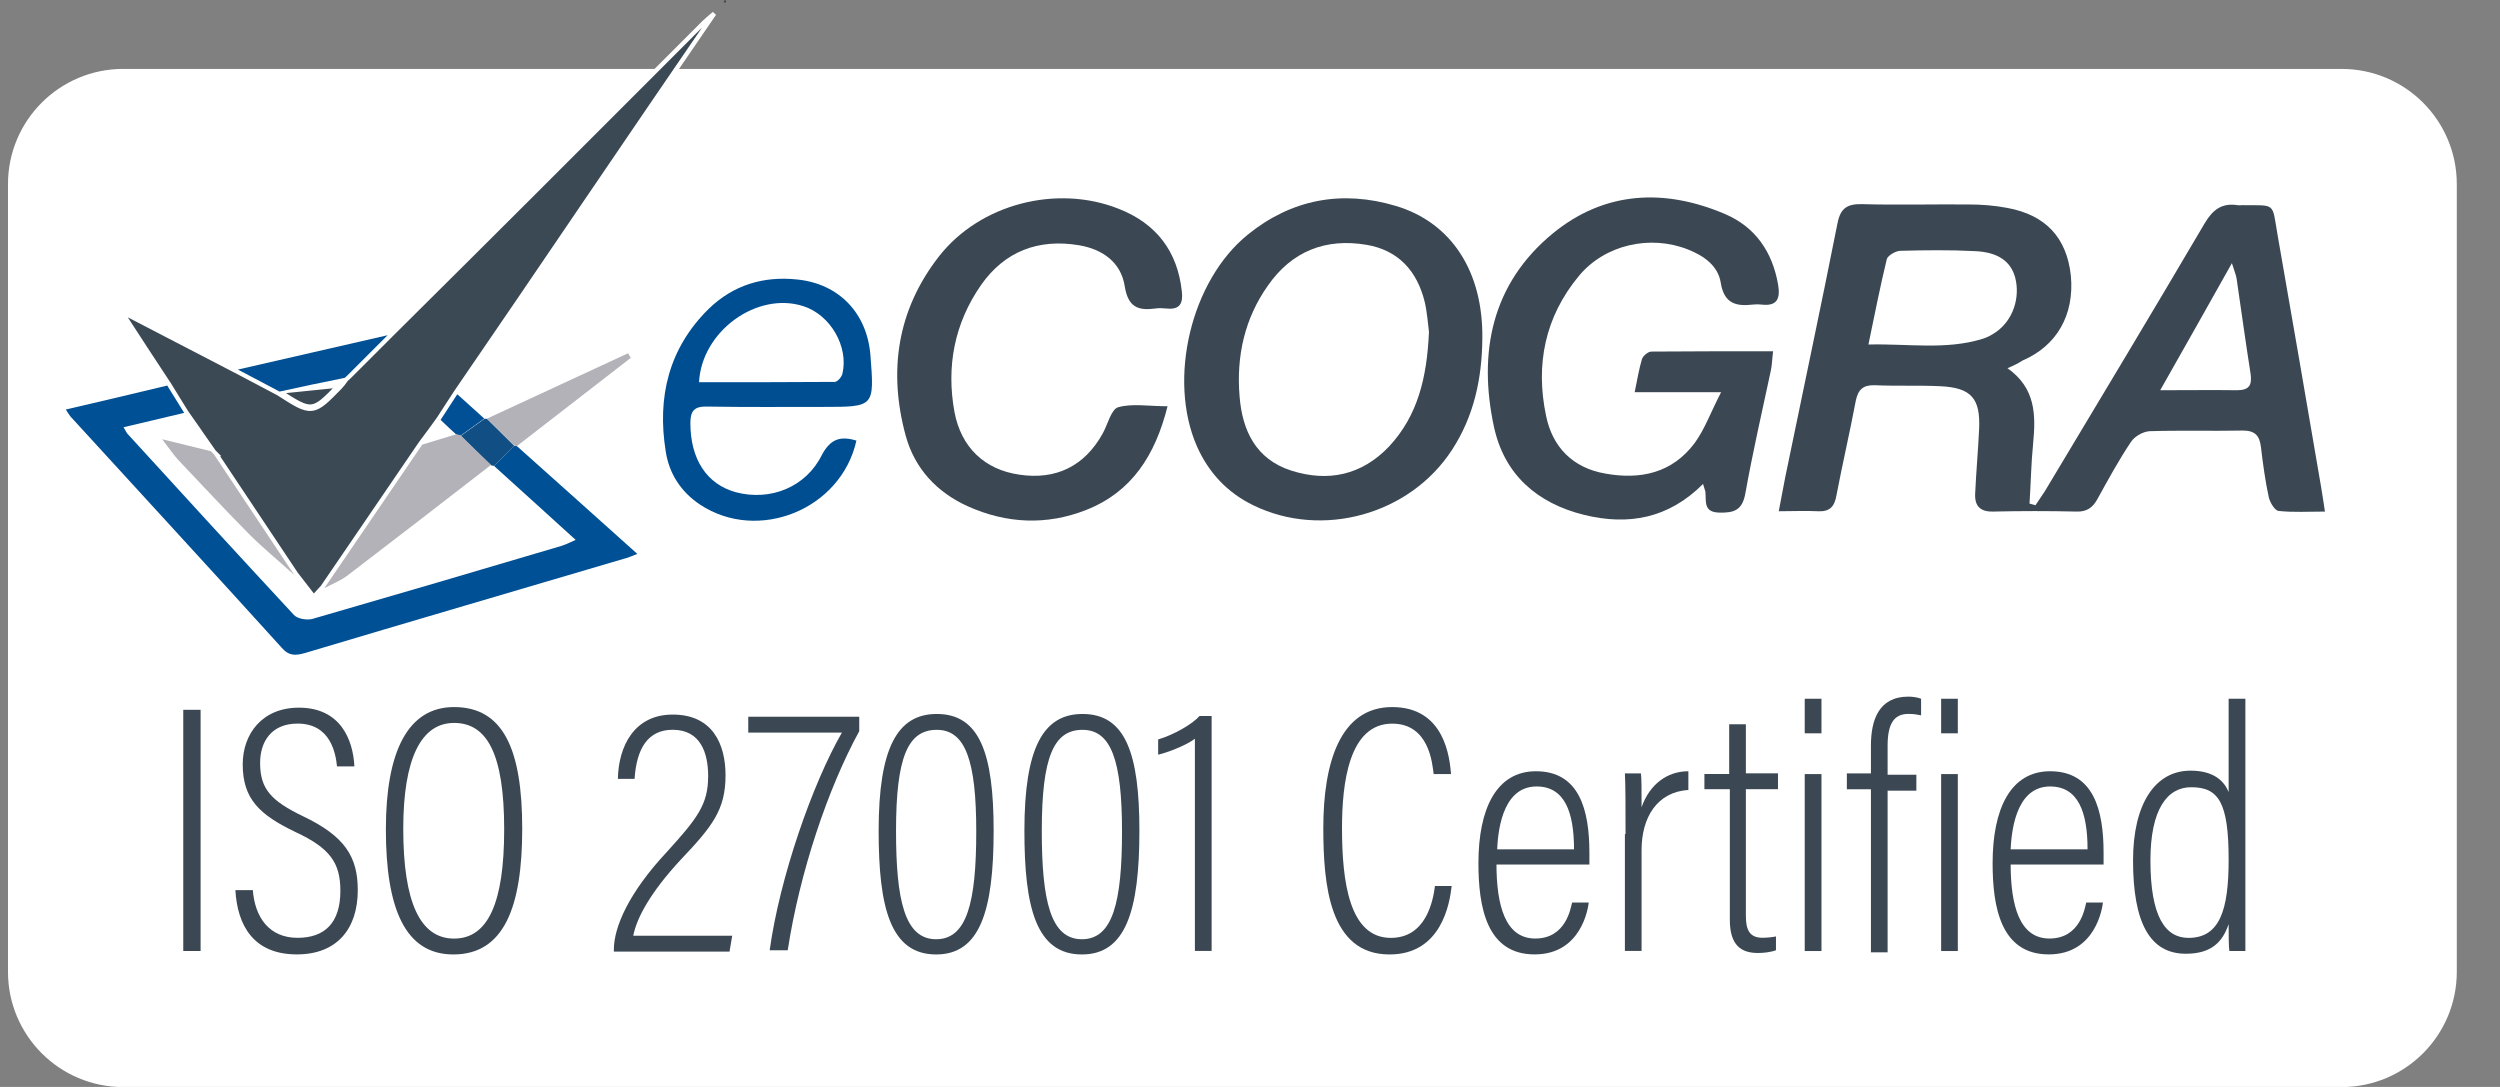
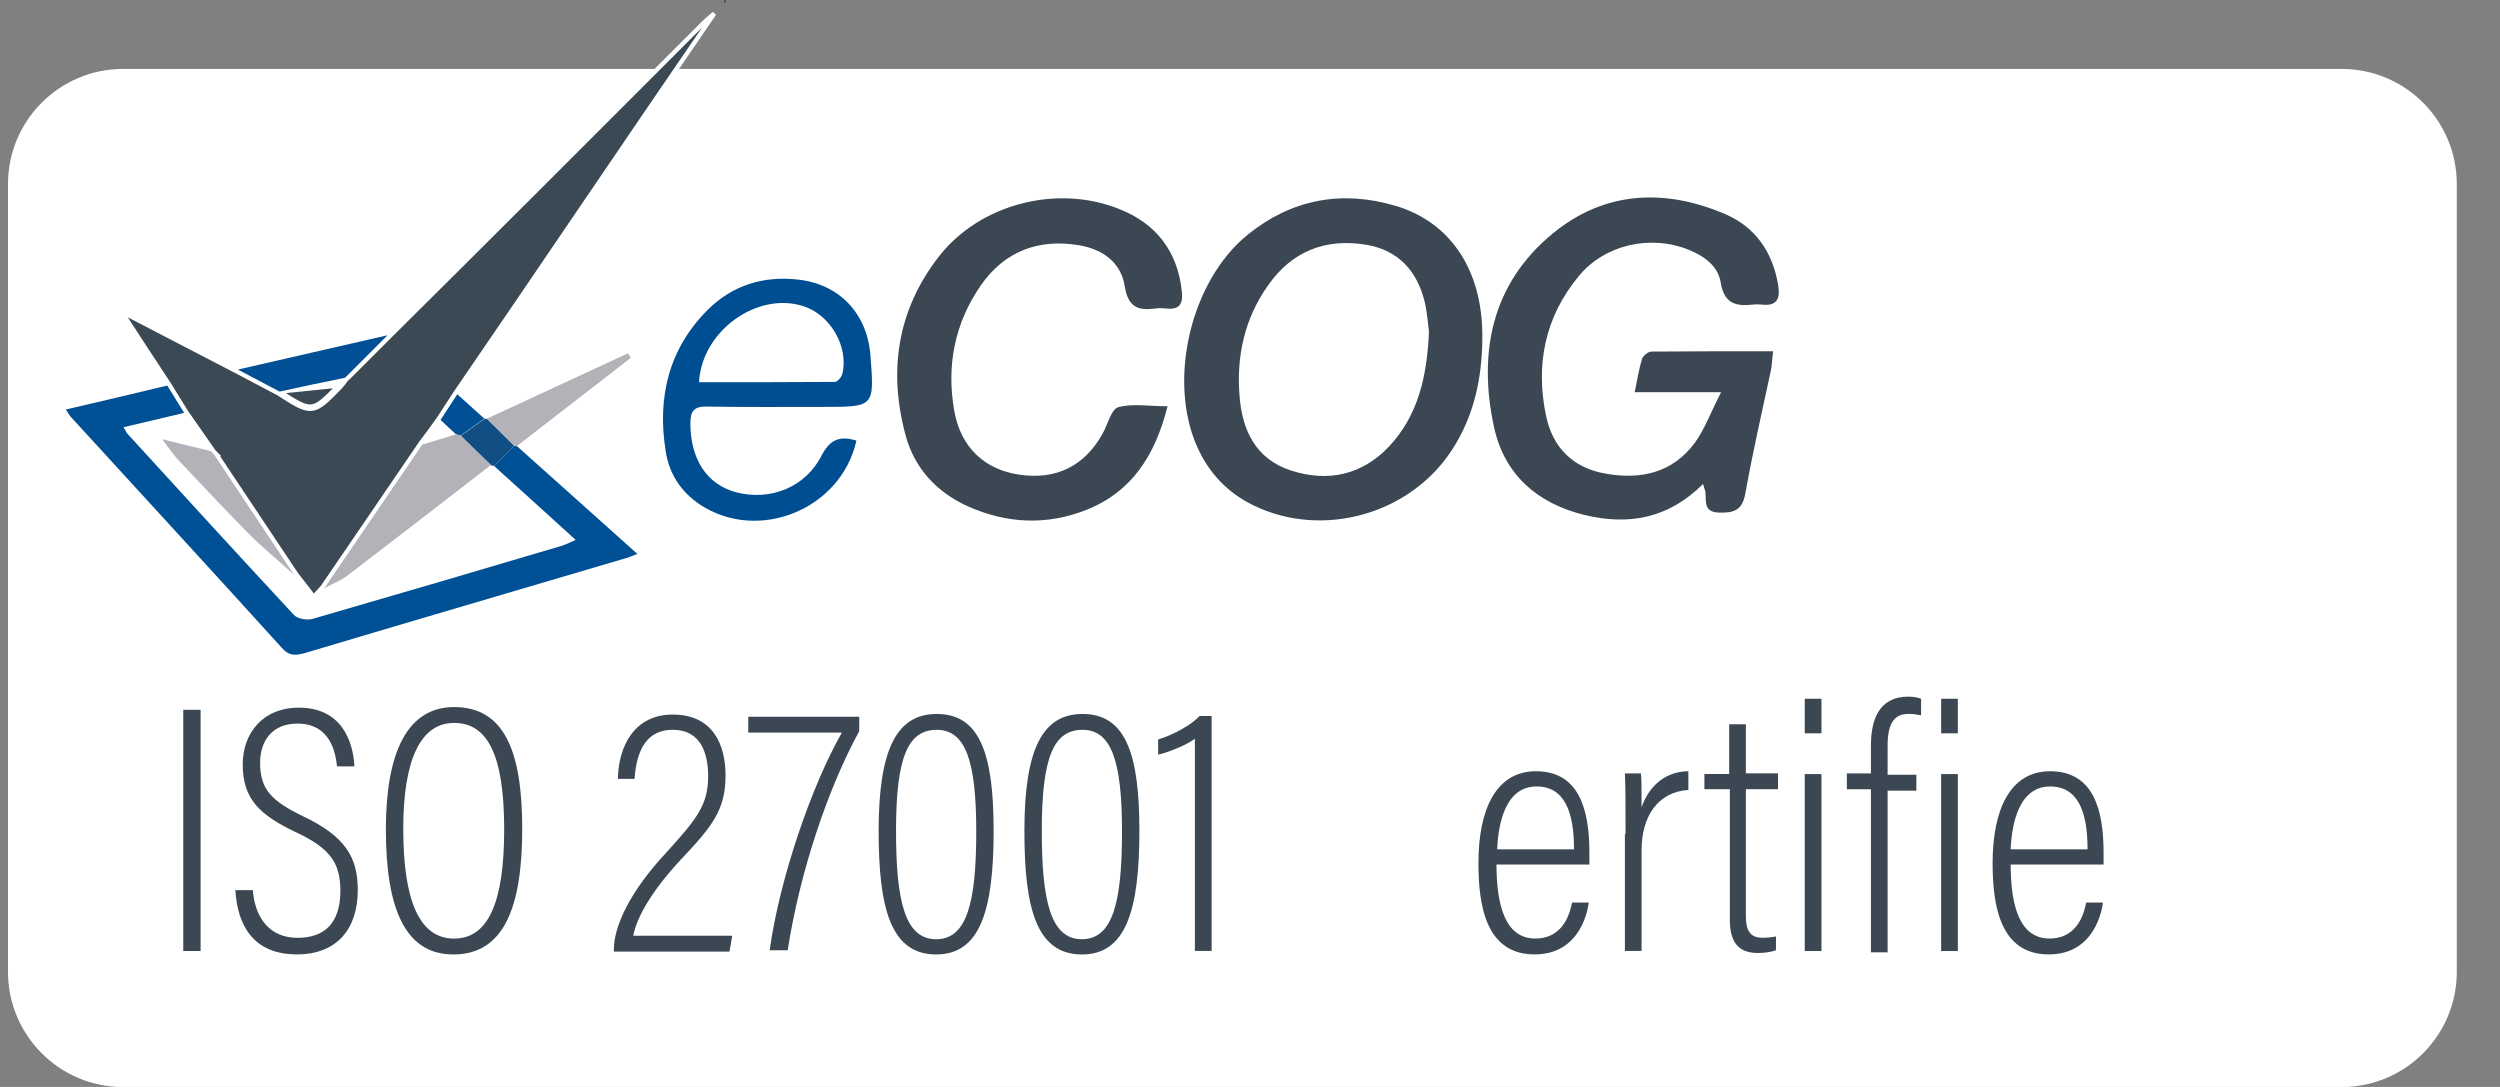
<svg xmlns="http://www.w3.org/2000/svg" width="46" height="20" viewBox="0 0 46 20" fill="none">
  <rect x="0" y="0" width="46" height="20" fill="#808080" stroke="none" />
  <path d="M0.147 3.388C0.147 2.217 1.096 1.268 2.267 1.268H43.085C44.256 1.268 45.205 2.217 45.205 3.388V10.431V17.881C45.205 19.052 44.256 20.002 43.085 20.002H2.267C1.096 20.002 0.147 19.052 0.147 17.881V3.388Z" fill="white" />
-   <path d="M36.938 6.775C37.459 7.143 37.459 7.64 37.41 8.155C37.373 8.523 37.367 8.898 37.343 9.266C37.38 9.278 37.416 9.284 37.453 9.296C37.508 9.211 37.57 9.125 37.625 9.039C38.607 7.401 39.594 5.762 40.564 4.112C40.717 3.854 40.883 3.732 41.171 3.775C41.202 3.781 41.233 3.775 41.263 3.775C41.883 3.781 41.803 3.719 41.907 4.321C42.178 5.861 42.441 7.401 42.705 8.941C42.73 9.082 42.748 9.217 42.779 9.413C42.466 9.413 42.196 9.431 41.926 9.401C41.858 9.395 41.773 9.253 41.748 9.161C41.681 8.855 41.638 8.536 41.601 8.223C41.576 8.02 41.496 7.922 41.269 7.922C40.699 7.934 40.122 7.916 39.551 7.934C39.435 7.941 39.282 8.026 39.214 8.125C38.987 8.462 38.791 8.824 38.594 9.18C38.508 9.339 38.398 9.419 38.208 9.413C37.699 9.401 37.183 9.401 36.674 9.413C36.435 9.419 36.331 9.309 36.343 9.082C36.361 8.683 36.398 8.284 36.416 7.891C36.441 7.327 36.269 7.131 35.692 7.106C35.294 7.088 34.895 7.106 34.496 7.088C34.281 7.082 34.189 7.167 34.146 7.376C34.036 7.959 33.901 8.536 33.79 9.118C33.754 9.327 33.662 9.419 33.447 9.407C33.226 9.395 33.005 9.407 32.729 9.407C32.79 9.1 32.833 8.842 32.889 8.585C33.195 7.094 33.514 5.603 33.809 4.112C33.864 3.83 33.987 3.75 34.263 3.756C34.919 3.775 35.57 3.756 36.226 3.762C36.459 3.762 36.699 3.781 36.926 3.824C37.643 3.953 38.03 4.376 38.104 5.075C38.171 5.793 37.846 6.364 37.214 6.634C37.14 6.683 37.067 6.72 36.938 6.775ZM34.379 6.339C35.109 6.321 35.803 6.443 36.478 6.235C36.564 6.21 36.65 6.161 36.723 6.112C37.036 5.897 37.177 5.48 37.079 5.106C36.999 4.811 36.766 4.64 36.343 4.621C35.883 4.597 35.422 4.603 34.968 4.615C34.883 4.615 34.735 4.701 34.717 4.769C34.594 5.272 34.496 5.781 34.379 6.339ZM39.748 7.18C40.269 7.18 40.717 7.174 41.159 7.18C41.38 7.18 41.441 7.094 41.411 6.879C41.319 6.296 41.239 5.707 41.153 5.124C41.141 5.051 41.11 4.983 41.067 4.842C40.619 5.64 40.208 6.37 39.748 7.18Z" fill="#3B4853" />
  <path d="M4.377 6.8L4.359 6.835C4.487 6.903 4.615 6.97 4.742 7.037C4.869 7.105 4.996 7.172 5.124 7.239L5.125 7.24C5.273 7.335 5.387 7.408 5.481 7.456C5.576 7.504 5.656 7.529 5.735 7.52C5.814 7.512 5.886 7.472 5.966 7.406C6.045 7.341 6.137 7.247 6.257 7.124L6.258 7.122C6.258 7.122 6.259 7.122 6.259 7.122C6.292 7.088 6.32 7.05 6.346 7.014C6.354 7.002 6.362 6.991 6.37 6.98C6.376 6.975 6.383 6.969 6.391 6.962L6.392 6.961C6.402 6.953 6.414 6.943 6.424 6.932L6.792 6.564L7.16 6.196L7.16 6.196C8.087 5.276 9.013 4.355 9.94 3.429L12.952 0.416C12.991 0.378 13.064 0.315 13.142 0.25C12.345 1.411 11.526 2.616 10.708 3.818C9.925 4.971 9.143 6.122 8.381 7.231L8.381 7.231L8.381 7.232C8.329 7.312 8.278 7.39 8.227 7.468C8.177 7.546 8.127 7.624 8.075 7.703C7.964 7.857 7.854 8.009 7.738 8.162L7.738 8.162L7.737 8.164C7.436 8.605 7.136 9.046 6.835 9.486C6.535 9.925 6.235 10.364 5.935 10.805C5.9 10.841 5.865 10.88 5.827 10.922C5.81 10.942 5.792 10.962 5.773 10.983C5.731 10.929 5.69 10.877 5.651 10.825C5.581 10.735 5.515 10.648 5.447 10.562L3.975 8.354L3.976 8.354L3.97 8.348L3.923 8.301L3.925 8.298C3.843 8.179 3.76 8.061 3.677 7.943L3.677 7.942C3.594 7.825 3.512 7.707 3.429 7.588C3.398 7.537 3.367 7.488 3.337 7.44C3.26 7.316 3.185 7.196 3.111 7.073L3.111 7.073L3.11 7.072C2.821 6.633 2.532 6.194 2.249 5.755C2.251 5.753 2.253 5.751 2.254 5.749L2.254 5.748C2.255 5.747 2.256 5.746 2.257 5.745C2.96 6.108 3.662 6.472 4.359 6.835L4.377 6.8ZM4.377 6.8C4.506 6.867 4.633 6.935 4.761 7.002C4.888 7.07 5.015 7.137 5.144 7.205M4.377 6.8C3.672 6.432 2.96 6.064 2.249 5.695L5.144 7.205M5.144 7.205C5.745 7.591 5.745 7.591 6.23 7.094L5.144 7.205Z" fill="#3B4954" stroke="white" stroke-width="0.08" />
  <path d="M31.336 8.905C30.698 9.543 29.962 9.672 29.152 9.475C28.281 9.26 27.68 8.733 27.489 7.855C27.195 6.487 27.446 5.223 28.569 4.297C29.526 3.512 30.631 3.463 31.747 3.941C32.3 4.18 32.612 4.634 32.717 5.236C32.76 5.487 32.705 5.641 32.41 5.604C32.361 5.598 32.306 5.598 32.257 5.604C31.938 5.641 31.723 5.585 31.661 5.199C31.612 4.892 31.355 4.708 31.06 4.591C30.367 4.315 29.526 4.499 29.048 5.082C28.428 5.831 28.25 6.708 28.447 7.647C28.563 8.224 28.937 8.61 29.539 8.714C30.189 8.831 30.772 8.702 31.183 8.15C31.367 7.898 31.477 7.586 31.668 7.217C31.079 7.217 30.606 7.217 30.078 7.217C30.128 6.972 30.158 6.788 30.213 6.604C30.232 6.549 30.324 6.469 30.385 6.469C31.115 6.463 31.852 6.463 32.625 6.463C32.606 6.61 32.606 6.72 32.582 6.825C32.422 7.573 32.25 8.322 32.115 9.076C32.06 9.389 31.907 9.438 31.637 9.432C31.336 9.426 31.398 9.224 31.379 9.046C31.373 9.021 31.361 8.991 31.336 8.905Z" fill="#3B4853" />
  <path d="M27.275 6.236C27.268 6.966 27.121 7.659 26.716 8.279C25.943 9.469 24.33 9.917 23.06 9.297C22.581 9.064 22.238 8.696 22.023 8.211C21.483 6.978 21.912 5.162 22.962 4.315C23.765 3.665 24.692 3.493 25.68 3.788C26.71 4.094 27.293 5.002 27.275 6.236ZM26.293 6.107C26.275 5.972 26.262 5.757 26.213 5.548C26.072 4.984 25.729 4.604 25.146 4.505C24.391 4.377 23.771 4.622 23.33 5.254C22.9 5.861 22.747 6.555 22.808 7.291C22.857 7.923 23.109 8.45 23.759 8.659C24.434 8.874 25.054 8.745 25.557 8.217C26.09 7.647 26.256 6.941 26.293 6.107Z" fill="#3B4853" />
  <path d="M21.483 7.475C21.256 8.377 20.826 9.052 19.986 9.383C19.256 9.671 18.519 9.635 17.808 9.316C17.237 9.058 16.832 8.622 16.666 8.021C16.341 6.831 16.507 5.702 17.28 4.714C18.035 3.751 19.446 3.389 20.587 3.843C21.274 4.113 21.667 4.622 21.746 5.364C21.771 5.579 21.71 5.702 21.47 5.677C21.397 5.671 21.323 5.665 21.256 5.677C20.937 5.72 20.759 5.647 20.697 5.278C20.63 4.824 20.286 4.585 19.851 4.512C19.108 4.389 18.489 4.622 18.053 5.242C17.562 5.947 17.409 6.739 17.562 7.579C17.685 8.236 18.12 8.641 18.752 8.733C19.433 8.837 19.961 8.573 20.292 7.972C20.384 7.806 20.446 7.53 20.575 7.493C20.832 7.42 21.133 7.475 21.483 7.475Z" fill="#3B4853" />
  <path d="M3.077 7.094C3.181 7.259 3.285 7.431 3.389 7.597C3.027 7.683 2.659 7.769 2.273 7.861C2.316 7.928 2.328 7.971 2.359 7.996C3.371 9.106 4.383 10.21 5.408 11.315C5.476 11.389 5.647 11.413 5.745 11.389C7.273 10.947 8.801 10.499 10.329 10.045C10.408 10.02 10.482 9.984 10.592 9.934C10.071 9.462 9.58 9.014 9.089 8.572C9.212 8.45 9.341 8.327 9.463 8.204C9.482 8.204 9.5 8.21 9.513 8.21C10.243 8.861 10.973 9.517 11.727 10.192C11.617 10.235 11.55 10.266 11.47 10.284C9.519 10.861 7.568 11.431 5.617 12.014C5.445 12.063 5.322 12.076 5.187 11.922C3.899 10.499 2.598 9.088 1.297 7.664C1.273 7.634 1.254 7.603 1.211 7.535C1.849 7.388 2.463 7.241 3.077 7.094Z" fill="#005096" />
  <path d="M15.758 8.107C15.476 9.377 13.948 9.99 12.881 9.285C12.531 9.052 12.31 8.714 12.249 8.303C12.089 7.309 12.304 6.407 13.04 5.683C13.494 5.242 14.053 5.076 14.672 5.143C15.445 5.223 15.955 5.769 16.016 6.536C16.09 7.487 16.09 7.487 15.151 7.487C14.433 7.487 13.721 7.493 13.004 7.481C12.777 7.475 12.703 7.561 12.703 7.782C12.703 8.45 13.004 8.911 13.543 9.058C14.175 9.223 14.832 8.966 15.126 8.364C15.28 8.082 15.458 8.015 15.758 8.107ZM12.862 7.033C13.697 7.033 14.531 7.033 15.36 7.027C15.409 7.027 15.488 6.935 15.501 6.874C15.617 6.377 15.28 5.794 14.783 5.634C13.936 5.358 12.912 6.088 12.862 7.033Z" fill="#004E92" />
  <path d="M5.144 7.205C4.887 7.07 4.635 6.935 4.377 6.8C5.298 6.591 6.212 6.377 7.132 6.168C6.887 6.413 6.641 6.659 6.396 6.904C6.378 6.923 6.353 6.941 6.335 6.959L6.341 6.953C5.936 7.033 5.537 7.119 5.144 7.205Z" fill="#015096" />
  <path d="M9.513 8.206C9.494 8.206 9.476 8.206 9.464 8.2C9.298 8.034 9.126 7.868 8.96 7.703C9.826 7.304 10.691 6.899 11.556 6.5C11.574 6.531 11.592 6.555 11.605 6.586C10.905 7.126 10.212 7.666 9.513 8.206Z" fill="#B2B2B8" />
  <path d="M8.96 7.708C9.126 7.873 9.298 8.039 9.463 8.205C9.341 8.327 9.212 8.45 9.089 8.573C9.071 8.567 9.052 8.567 9.034 8.561C8.85 8.383 8.66 8.199 8.476 8.021C8.623 7.916 8.764 7.812 8.911 7.708C8.93 7.702 8.942 7.702 8.96 7.708Z" fill="#104E84" />
  <path d="M8.911 7.702C8.764 7.806 8.623 7.91 8.476 8.015C8.451 8.009 8.426 8.002 8.396 7.996C8.298 7.904 8.199 7.818 8.107 7.726C8.212 7.567 8.31 7.413 8.414 7.254C8.58 7.401 8.745 7.555 8.911 7.702Z" fill="#015096" />
  <path d="M13.361 0.04C13.348 0.046 13.329 0.046 13.316 0.053C13.316 0.04 13.323 0.021 13.329 0.008C13.329 0.002 13.348 0.002 13.354 0.002C13.354 0.008 13.354 0.027 13.361 0.04Z" fill="#3B4954" />
  <path d="M9.034 8.555C8.157 9.236 7.273 9.917 6.39 10.592C6.261 10.69 6.107 10.745 5.966 10.825C6.568 9.941 7.169 9.064 7.77 8.18C7.979 8.119 8.187 8.052 8.396 7.99C8.42 7.996 8.445 8.003 8.476 8.009C8.66 8.193 8.85 8.377 9.034 8.555Z" fill="#B2B2B8" />
  <path d="M5.414 10.579C5.138 10.328 4.843 10.088 4.58 9.824C4.144 9.383 3.721 8.929 3.291 8.475C3.199 8.377 3.119 8.26 2.984 8.082C3.346 8.174 3.616 8.235 3.886 8.303L3.874 8.297C3.892 8.315 3.917 8.34 3.935 8.358C4.432 9.107 4.923 9.843 5.414 10.579Z" fill="#B2B2B8" />
-   <path d="M6.328 6.959C6.346 6.941 6.371 6.923 6.389 6.904C6.371 6.923 6.353 6.941 6.328 6.959Z" fill="#030508" />
+   <path d="M6.328 6.959C6.346 6.941 6.371 6.923 6.389 6.904C6.371 6.923 6.353 6.941 6.328 6.959" fill="#030508" />
  <g clip-path="url(#clip0_803_175127)">
    <path d="M3.691 13.06V17.498H3.372V13.06H3.691Z" fill="#3B4853" />
    <path d="M4.651 16.366C4.688 16.887 4.959 17.256 5.475 17.256C5.967 17.256 6.263 16.989 6.263 16.391C6.263 15.87 6.066 15.603 5.438 15.31C4.774 14.992 4.466 14.7 4.466 14.064C4.466 13.505 4.823 13.021 5.5 13.021C6.263 13.021 6.496 13.606 6.521 14.102H6.201C6.177 13.873 6.09 13.314 5.475 13.314C4.995 13.314 4.786 13.645 4.786 14.039C4.786 14.522 4.995 14.738 5.574 15.018C6.349 15.387 6.583 15.768 6.583 16.378C6.583 17.09 6.201 17.561 5.463 17.561C4.663 17.561 4.368 17.027 4.331 16.378H4.651V16.366Z" fill="#3B4853" />
    <path d="M9.609 15.248C9.609 16.685 9.277 17.562 8.342 17.562C7.456 17.562 7.1 16.723 7.1 15.26C7.1 13.824 7.506 13.01 8.355 13.01C9.253 13.01 9.609 13.773 9.609 15.248ZM7.42 15.248C7.42 16.596 7.727 17.27 8.355 17.27C8.982 17.27 9.277 16.608 9.277 15.26C9.277 13.862 8.957 13.302 8.355 13.302C7.752 13.302 7.42 13.951 7.42 15.248Z" fill="#3B4853" />
    <path d="M11.295 17.497V17.472C11.295 17.052 11.578 16.416 12.267 15.679C12.833 15.056 13.03 14.802 13.03 14.28C13.03 13.861 12.894 13.428 12.378 13.428C11.922 13.428 11.713 13.771 11.676 14.331H11.369C11.381 13.721 11.676 13.148 12.378 13.148C13.104 13.148 13.35 13.682 13.35 14.267C13.35 14.903 13.104 15.208 12.525 15.819C11.959 16.429 11.713 16.899 11.652 17.217H13.473L13.423 17.51H11.295V17.497Z" fill="#3B4853" />
    <path d="M15.81 13.188V13.454C15.232 14.51 14.715 16.049 14.494 17.485H14.162C14.346 16.15 14.949 14.421 15.491 13.48H13.768V13.188H15.81Z" fill="#3B4853" />
    <path d="M18.283 15.286C18.283 16.773 18.025 17.562 17.225 17.562C16.376 17.562 16.167 16.684 16.167 15.286C16.167 13.76 16.512 13.137 17.237 13.137C18.025 13.137 18.283 13.861 18.283 15.286ZM16.487 15.286C16.487 16.57 16.647 17.282 17.225 17.282C17.791 17.282 17.963 16.608 17.963 15.298C17.963 14.001 17.766 13.429 17.237 13.429C16.708 13.429 16.487 13.925 16.487 15.286Z" fill="#3B4853" />
    <path d="M20.965 15.286C20.965 16.773 20.707 17.562 19.907 17.562C19.058 17.562 18.849 16.684 18.849 15.286C18.849 13.76 19.194 13.137 19.919 13.137C20.707 13.137 20.965 13.861 20.965 15.286ZM19.169 15.286C19.169 16.57 19.329 17.282 19.907 17.282C20.473 17.282 20.645 16.608 20.645 15.298C20.645 14.001 20.448 13.429 19.919 13.429C19.39 13.429 19.169 13.925 19.169 15.286Z" fill="#3B4853" />
    <path d="M21.986 17.497V13.593C21.839 13.708 21.482 13.848 21.31 13.886V13.606C21.605 13.517 21.937 13.326 22.072 13.174H22.294V17.497H21.986Z" fill="#3B4853" />
-     <path d="M26.711 16.303C26.674 16.621 26.526 17.562 25.567 17.562C24.459 17.562 24.349 16.278 24.349 15.235C24.349 14.04 24.656 13.01 25.616 13.01C26.588 13.01 26.674 13.951 26.699 14.243H26.379C26.354 14.04 26.293 13.315 25.616 13.315C24.816 13.315 24.693 14.421 24.693 15.235C24.693 16.227 24.828 17.257 25.591 17.257C26.231 17.257 26.366 16.596 26.403 16.303H26.711Z" fill="#3B4853" />
    <path d="M27.535 15.895C27.535 16.658 27.695 17.269 28.249 17.269C28.815 17.269 28.901 16.709 28.926 16.607H29.233C29.221 16.709 29.098 17.561 28.237 17.561C27.351 17.561 27.203 16.684 27.203 15.883C27.203 14.878 27.535 14.191 28.261 14.191C29.061 14.191 29.245 14.903 29.245 15.692C29.245 15.717 29.245 15.819 29.245 15.908H27.535V15.895ZM28.962 15.628C28.962 14.942 28.79 14.471 28.273 14.471C27.609 14.471 27.56 15.387 27.548 15.628H28.962Z" fill="#3B4853" />
    <path d="M29.91 15.348C29.91 14.84 29.91 14.458 29.898 14.23H30.193C30.205 14.331 30.205 14.497 30.205 14.853C30.353 14.433 30.673 14.191 31.066 14.191V14.535C30.488 14.573 30.205 15.043 30.205 15.641V17.497H29.898V15.348H29.91Z" fill="#3B4853" />
    <path d="M31.349 14.242H31.817V13.326H32.124V14.229H32.715V14.521H32.124V16.848C32.124 17.103 32.186 17.255 32.432 17.255C32.506 17.255 32.629 17.243 32.678 17.23V17.484C32.58 17.522 32.444 17.535 32.346 17.535C32.038 17.535 31.829 17.395 31.829 16.925V14.521H31.361V14.242H31.349Z" fill="#3B4853" />
    <path d="M33.207 14.243H33.515V17.499H33.207V14.243ZM33.207 12.857H33.515V13.493H33.207V12.857Z" fill="#3B4853" />
    <path d="M34.425 17.498V14.522H33.982V14.23H34.425V13.721C34.425 13.263 34.56 12.818 35.114 12.818C35.188 12.818 35.286 12.831 35.348 12.857V13.162C35.286 13.149 35.212 13.136 35.114 13.136C34.843 13.136 34.732 13.327 34.732 13.721V14.255H35.261V14.548H34.732V17.523H34.425V17.498Z" fill="#3B4853" />
    <path d="M35.717 14.243H36.024V17.499H35.717V14.243ZM35.717 12.857H36.024V13.493H35.717V12.857Z" fill="#3B4853" />
    <path d="M36.996 15.895C36.996 16.658 37.156 17.269 37.71 17.269C38.276 17.269 38.362 16.709 38.386 16.607H38.694C38.682 16.709 38.559 17.561 37.697 17.561C36.812 17.561 36.664 16.684 36.664 15.883C36.664 14.878 36.996 14.191 37.722 14.191C38.522 14.191 38.706 14.903 38.706 15.692C38.706 15.717 38.706 15.819 38.706 15.908H36.996V15.895ZM38.411 15.628C38.411 14.942 38.239 14.471 37.722 14.471C37.058 14.471 37.009 15.387 36.996 15.628H38.411Z" fill="#3B4853" />
-     <path d="M41.315 12.857V16.698C41.315 16.977 41.315 17.308 41.327 17.499H41.02C41.007 17.41 41.007 17.181 41.007 17.003C40.897 17.333 40.688 17.549 40.22 17.549C39.556 17.549 39.248 16.977 39.248 15.833C39.248 14.79 39.654 14.18 40.306 14.18C40.761 14.18 40.934 14.396 41.007 14.574V12.857H41.315ZM39.568 15.833C39.568 16.863 39.839 17.257 40.269 17.257C40.847 17.257 41.007 16.736 41.007 15.82C41.007 14.765 40.823 14.485 40.318 14.485C39.876 14.485 39.568 14.892 39.568 15.833Z" fill="#3B4853" />
  </g>
  <defs>
    <clipPath id="clip0_803_175127">
      <rect width="37.943" height="4.743" fill="white" transform="translate(3.372 12.818)" />
    </clipPath>
  </defs>
</svg>